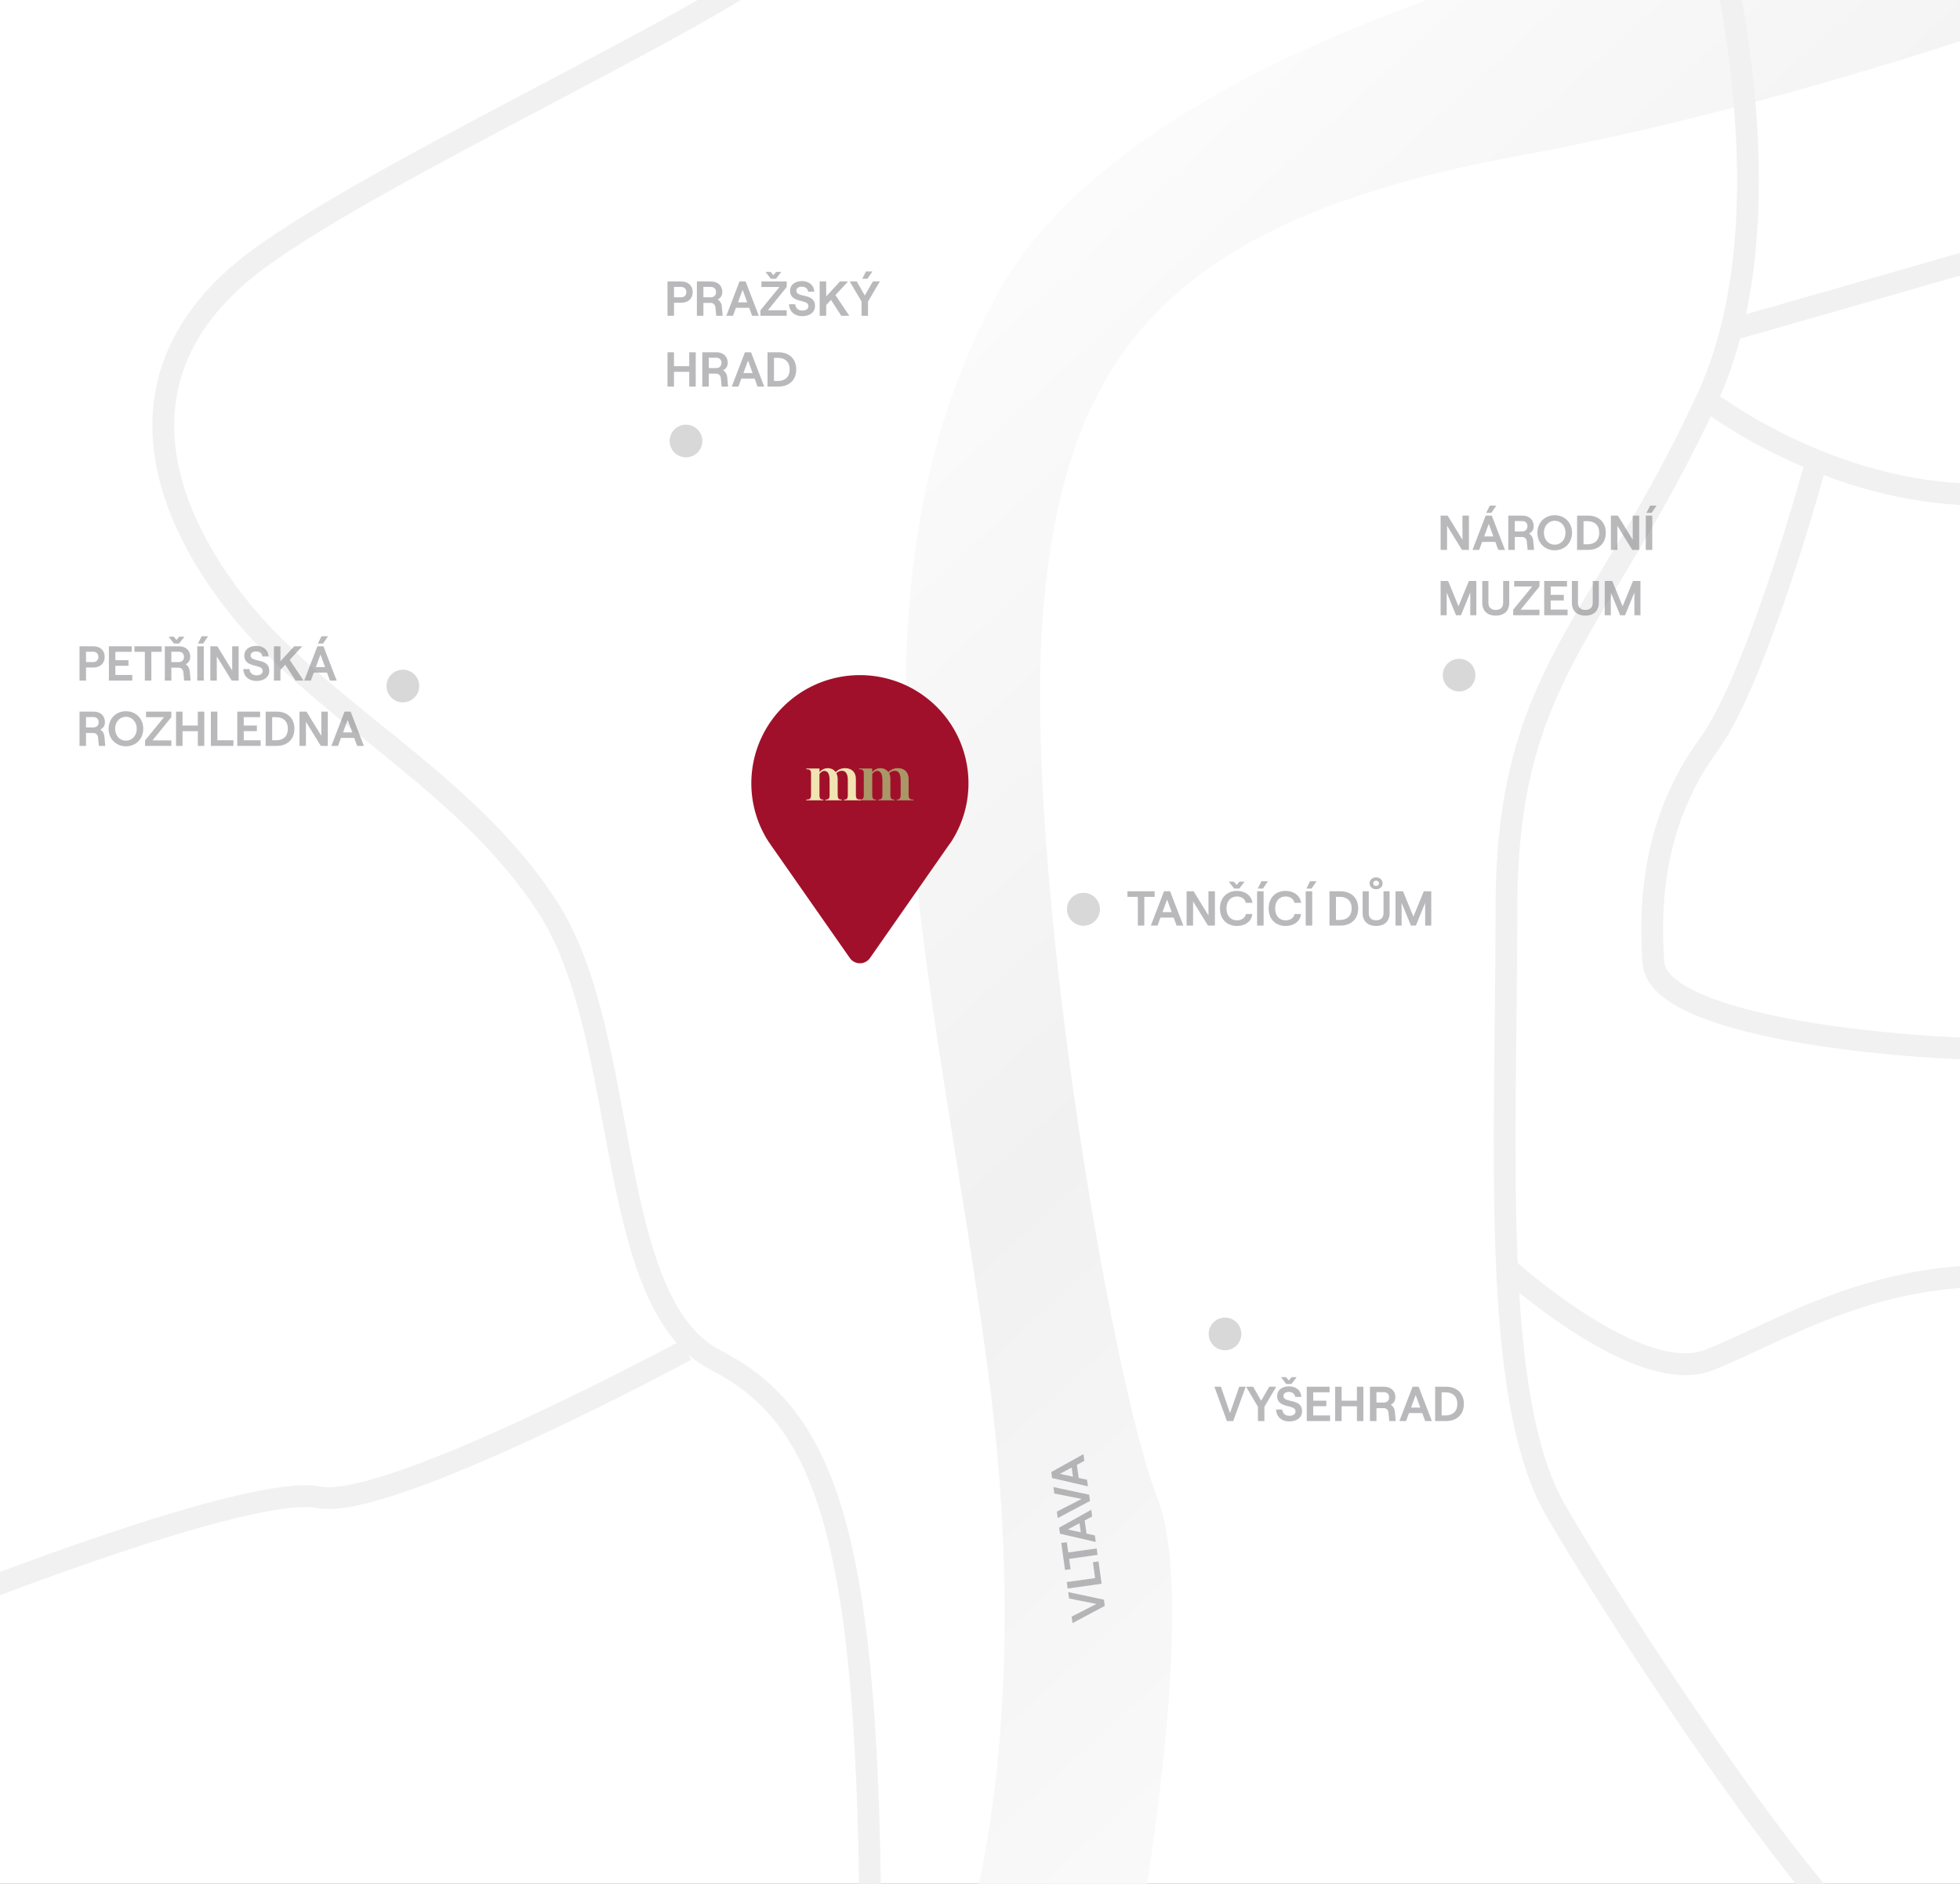
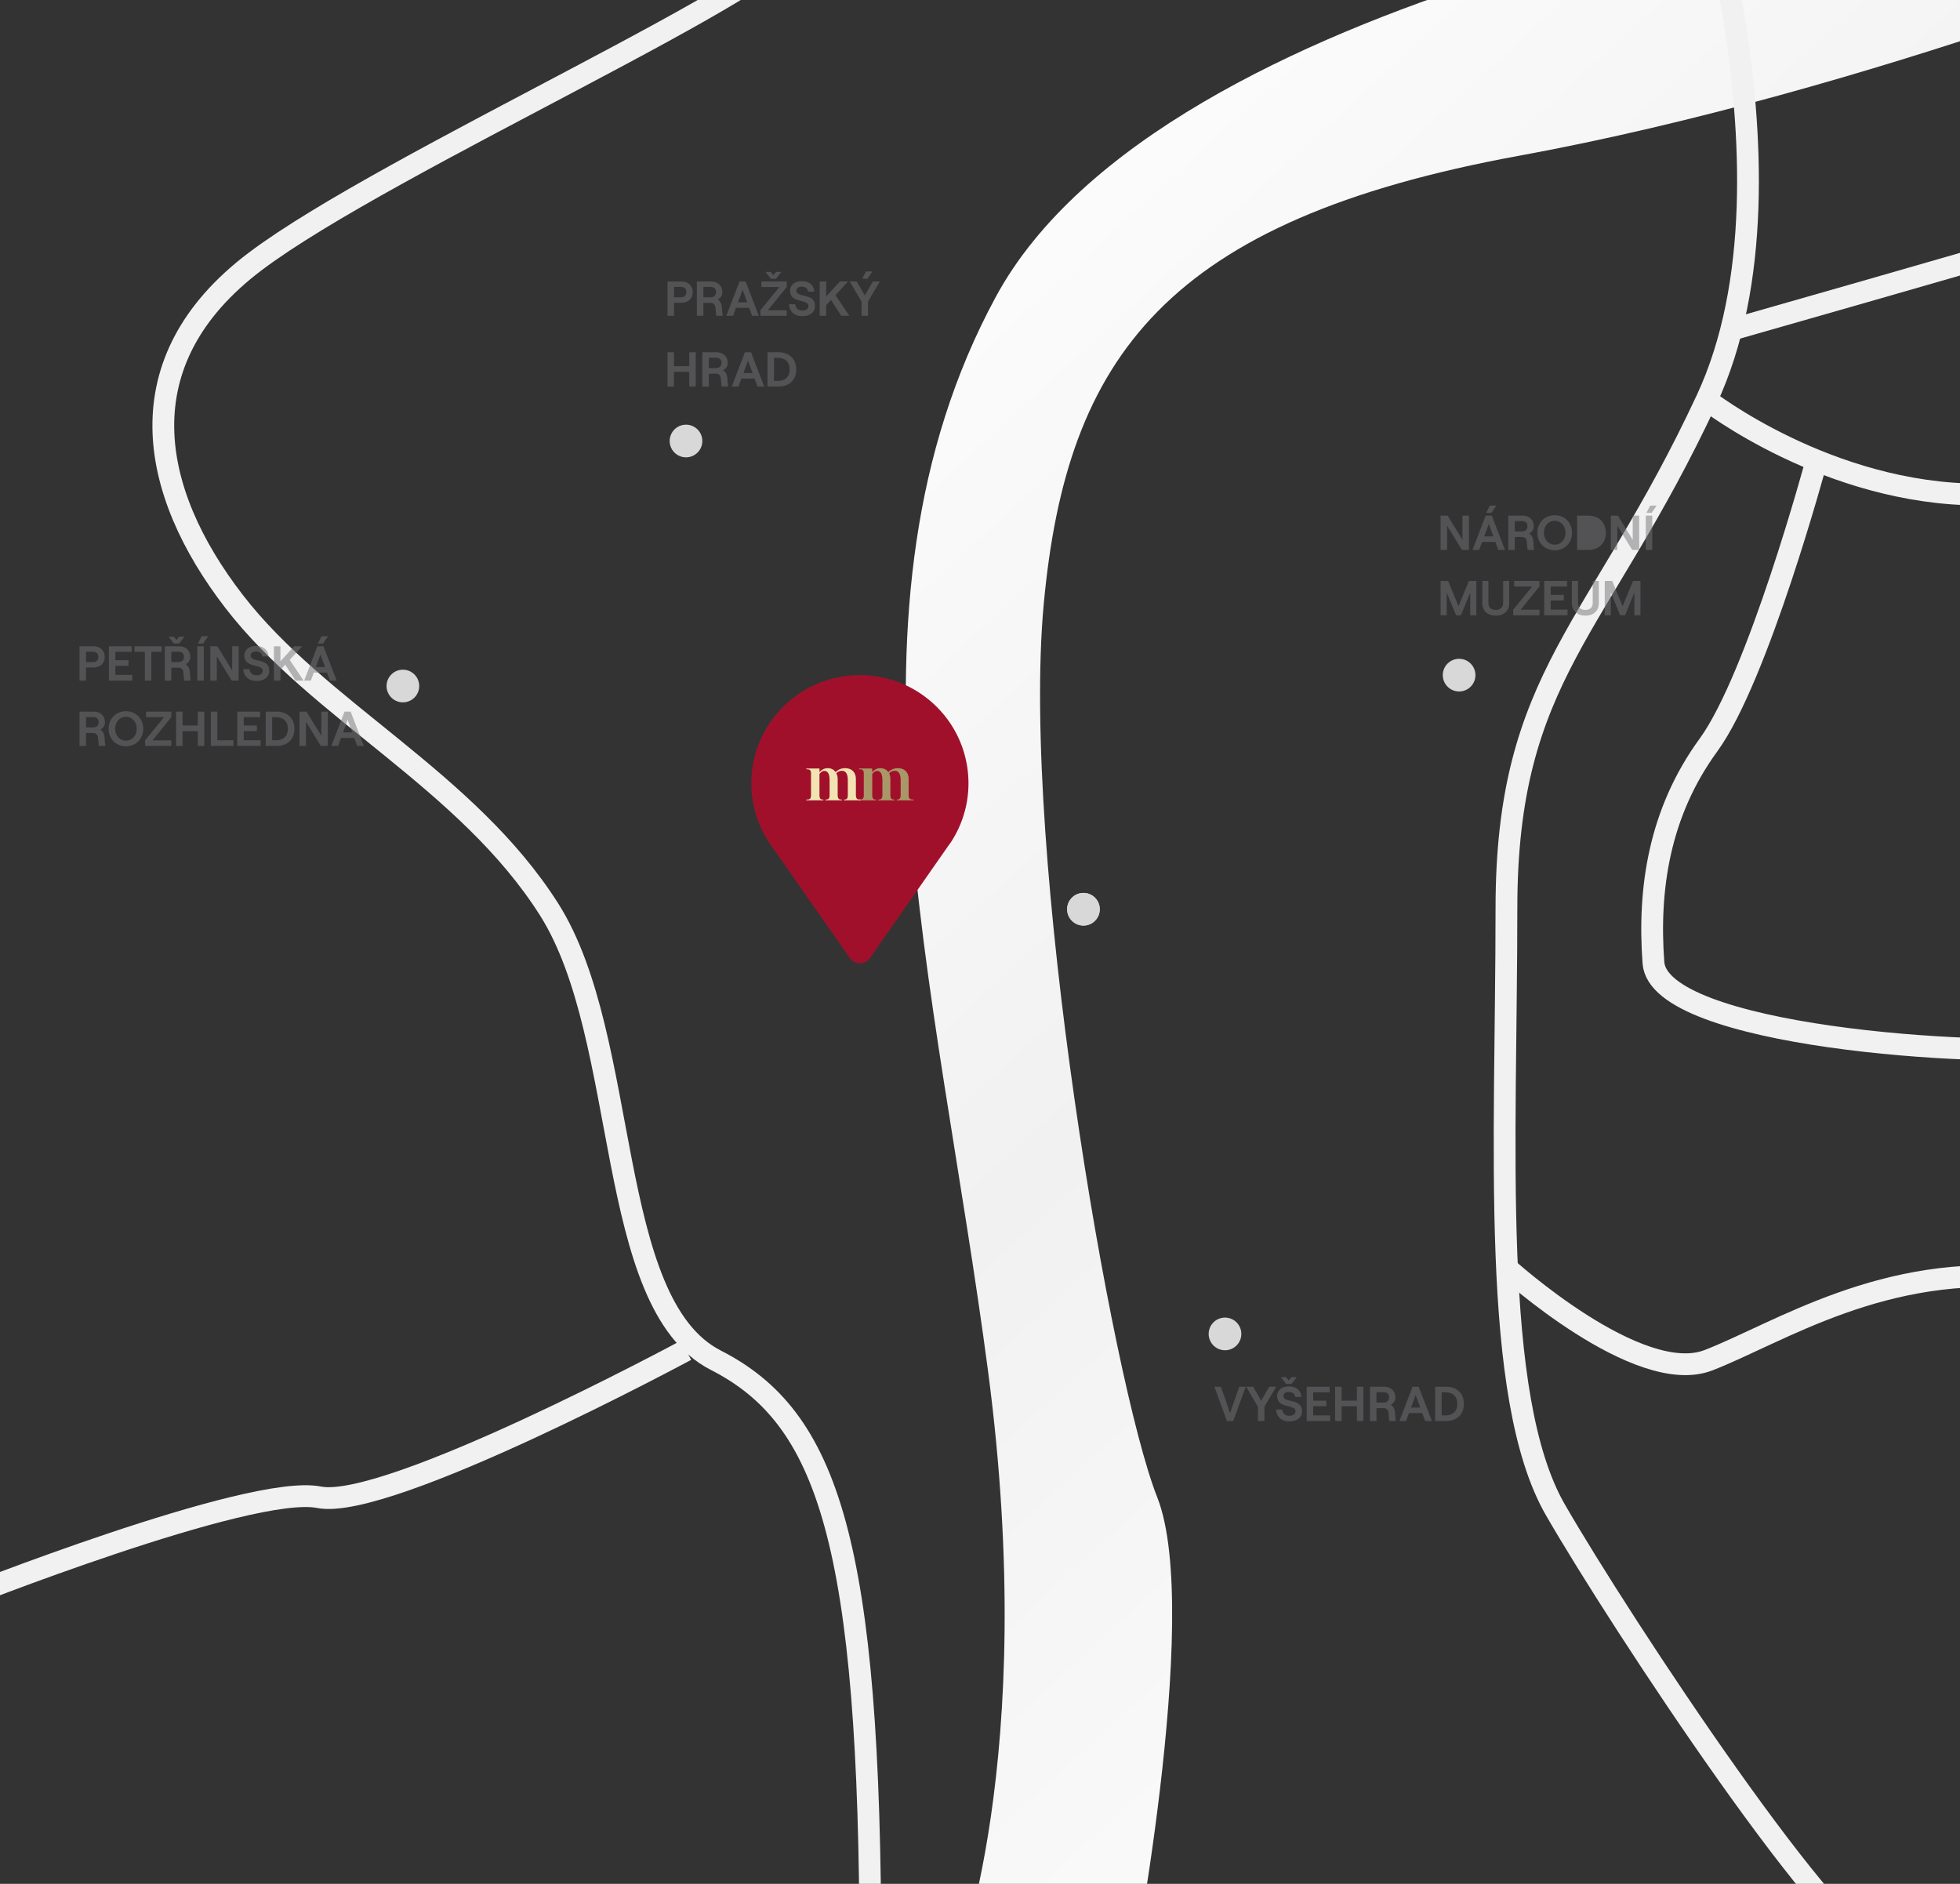
<svg xmlns="http://www.w3.org/2000/svg" width="360" height="346" viewBox="0 0 360 346" fill="none">
  <rect x="0" y="0" width="360" height="346" fill="#333333" stroke="none" />
  <g clip-path="url(#clip0_0_491)">
-     <path fill="#fff" d="M0 0h360v346H0z" />
    <path fill-rule="evenodd" clip-rule="evenodd" d="M175.44 361.704S190.893 323.538 181.5 252s-29.472-140.444 1.4-197.474 159.932-74.619 159.932-74.619l67.194 9.737S343.771 16.746 279 28.608C214.229 40.47 195.905 65.5 191.702 111c-4.202 45.5 12.402 142.639 20.85 164 8.448 21.361-5.323 91.248-5.323 91.248l-31.789-4.544z" fill="url(#paint0_linear_0_491)" />
    <path d="M318.477 60.434s151.507-43.112 177.76-52.822M313.459 73.433s22.269 17.397 50.2 17.397c27.93 0 44.934 19 69.984 16 25.049-3 66.501-22.953 66.501-22.953" stroke="#F1F1F1" stroke-width="4" />
    <path d="M333.575 84.87s-10.657 39.46-19.77 51.96-11.113 26.525-10.113 40c1 13.475 59.441 17.485 78 15.48 18.559-2.005 98.377-15.48 114.545-15.48m-219.545 56s24.226 22 37.113 17 32.347-18 59.195-15 84.082-17.917 117.071-17.917" stroke="#F1F1F1" stroke-width="4" />
    <path d="M308.192-38s25.034 69.036 5.267 111.433c-19.767 42.397-36.767 50.502-36.767 93.438 0 42.937-3 89.633 9 110.457 12 20.823 52.208 81.749 61 81.749M147.383-11.836C146.691-3.579 71.205 29.682 46.903 48c-24.302 18.318-19.474 42.292-3.916 62.458 15.558 20.165 42.78 32.809 57.848 56.542 15.068 23.733 10.085 72.33 30.639 82.83 20.555 10.5 28.39 33.239 28.39 109.247" stroke="#F1F1F1" stroke-width="4" />
    <path d="M126 248s-54.773 29.52-67.402 27c-12.63-2.52-66.37 18.847-66.37 18.847" stroke="#F1F1F1" stroke-width="4" />
    <g clip-path="url(#clip1_0_491)">
      <circle cx="199" cy="167" r="3" fill="#D8D8D8" />
      <g clip-path="url(#clip2_0_491)">
-         <path opacity=".5" d="M208.989 170h1.188v-5.274h1.899V163.7h-4.995v1.026h1.908V170zm7.123 0h1.233l-2.43-6.3h-1.116l-2.421 6.3h1.224l.54-1.467h2.43l.54 1.467zm-2.592-2.475l.846-2.304.846 2.304h-1.692zm4.428 2.475h1.188v-4.437l2.736 4.437h1.278v-6.3h-1.188v4.446l-2.727-4.446h-1.287v6.3zm8.72-6.804h.963l.972-1.26h-.954l-.504.603-.513-.603h-.936l.972 1.26zm.531 6.876c1.548 0 2.7-.891 2.826-2.196h-1.188c-.108.684-.774 1.161-1.638 1.161-1.098 0-1.926-.756-1.926-2.187 0-1.431.828-2.196 1.926-2.196.846 0 1.512.477 1.602 1.17h1.242c-.171-1.305-1.323-2.196-2.844-2.196-1.647 0-3.123 1.08-3.123 3.222s1.449 3.222 3.123 3.222zm3.821-6.876h.954l.909-1.332h-1.188l-.675 1.332zm-.126 6.804h1.197v-6.3h-1.197v6.3zm5.243.072c1.548 0 2.7-.891 2.826-2.196h-1.188c-.108.684-.774 1.161-1.638 1.161-1.098 0-1.926-.756-1.926-2.187 0-1.431.828-2.196 1.926-2.196.846 0 1.512.477 1.602 1.17h1.242c-.171-1.305-1.323-2.196-2.844-2.196-1.647 0-3.123 1.08-3.123 3.222s1.449 3.222 3.123 3.222zm3.813-6.876h.954l.909-1.332h-1.188l-.675 1.332zm-.126 6.804h1.197v-6.3h-1.197v6.3zm4.368 0h2.043c1.746 0 3.231-1.044 3.231-3.15s-1.485-3.15-3.231-3.15h-2.043v6.3zm1.188-1.035v-4.239h.756c1.089 0 2.124.567 2.124 2.124 0 1.557-1.035 2.115-2.124 2.115h-.756zm7.366-5.643c.702 0 1.206-.459 1.206-1.089 0-.621-.504-1.089-1.206-1.089-.684 0-1.188.468-1.188 1.089 0 .63.504 1.089 1.188 1.089zm0-.594c-.306 0-.522-.198-.522-.495 0-.288.216-.486.522-.486.324 0 .54.198.54.486 0 .297-.216.495-.54.495zm.009 7.344c1.476 0 2.475-.819 2.475-2.349V163.7h-1.116v4.032c0 .864-.558 1.296-1.359 1.296-.801 0-1.35-.432-1.35-1.296V163.7h-1.125v4.023c0 1.53 1.008 2.349 2.475 2.349zm3.566-.072h1.116v-4.176l1.719 4.176h.9l1.71-4.176V170h1.116v-6.3h-1.368l-1.908 4.653-1.908-4.653h-1.377v6.3z" fill="#757579" />
        <circle cx="199" cy="167" r="3" fill="#D8D8D8" />
      </g>
      <g clip-path="url(#clip3_0_491)">
        <path opacity=".5" d="M225.349 261h1.161l2.295-6.3h-1.188l-1.692 4.833-1.674-4.833h-1.197l2.295 6.3zm5.7 0h1.188v-2.619l2.169-3.681h-1.278l-1.485 2.574-1.476-2.574h-1.287l2.169 3.681V261zm5.193-6.804h.963l.972-1.26h-.954l-.504.603-.513-.603h-.936l.972 1.26zm.567 6.876c1.386 0 2.349-.711 2.349-1.881 0-2.457-3.429-1.413-3.429-2.808 0-.441.387-.729 1.008-.729.666 0 1.098.369 1.152.918h1.134c-.054-1.179-.954-1.944-2.286-1.944-1.278 0-2.169.72-2.169 1.755 0 2.412 3.384 1.476 3.384 2.826 0 .558-.468.828-1.143.828-.756 0-1.224-.45-1.287-1.152h-1.143c.063 1.323.999 2.187 2.43 2.187zm3.203-.072h4.293v-1.035H241.2v-1.683h2.412v-1.026H241.2v-1.53h3.006V254.7h-4.194v6.3zm9.217-6.3v2.556h-2.808V254.7h-1.188v6.3h1.188v-2.709h2.808V261h1.188v-6.3h-1.188zm6.975 4.617c-.045-.576-.324-1.044-.756-1.314.522-.27.846-.711.846-1.359 0-1.143-.774-1.944-2.088-1.944h-2.583v6.3h1.197v-2.367h1.359c.468 0 .801.342.846.819l.153 1.548h1.179l-.153-1.683zm-3.384-3.618h1.332c.702 0 .99.441.99.945s-.288.963-.99.963h-1.332v-1.908zm8.947 5.301H263l-2.43-6.3h-1.116l-2.421 6.3h1.224l.54-1.467h2.43l.54 1.467zm-2.592-2.475l.846-2.304.846 2.304h-1.692zm4.427 2.475h2.043c1.746 0 3.231-1.044 3.231-3.15s-1.485-3.15-3.231-3.15h-2.043v6.3zm1.188-1.035v-4.239h.756c1.089 0 2.124.567 2.124 2.124 0 1.557-1.035 2.115-2.124 2.115h-.756z" fill="#757579" />
        <circle cx="225" cy="245" r="3" fill="#D8D8D8" />
      </g>
      <g clip-path="url(#clip4_0_491)">
-         <path opacity=".5" d="M264.603 101h1.188v-4.437l2.736 4.437h1.278v-6.3h-1.188v4.446L265.89 94.7h-1.287v6.3zm10.232-8.136h-1.188l-.675 1.332h.954l.909-1.332zm.36 8.136h1.233l-2.43-6.3h-1.116l-2.421 6.3h1.224l.54-1.467h2.43l.54 1.467zm-2.592-2.475l.846-2.304.846 2.304h-1.692zm9.009.792c-.045-.576-.324-1.044-.756-1.314.522-.27.846-.711.846-1.359 0-1.143-.774-1.944-2.088-1.944h-2.583v6.3h1.197v-2.367h1.359c.468 0 .801.342.846.819l.153 1.548h1.179l-.153-1.683zm-3.384-3.618h1.332c.702 0 .99.441.99.945s-.288.963-.99.963h-1.332v-1.908zm7.335 5.373c1.827 0 3.177-1.368 3.177-3.222 0-1.854-1.35-3.222-3.177-3.222-1.836 0-3.186 1.368-3.186 3.222 0 1.854 1.35 3.222 3.186 3.222zm-.009-1.035c-1.143 0-1.98-.927-1.98-2.187 0-1.26.837-2.196 1.98-2.196 1.152 0 1.989.936 1.989 2.196 0 1.26-.837 2.187-1.989 2.187zm4.115.963h2.043c1.746 0 3.231-1.044 3.231-3.15s-1.485-3.15-3.231-3.15h-2.043v6.3zm1.188-1.035v-4.239h.756c1.089 0 2.124.567 2.124 2.124 0 1.557-1.035 2.115-2.124 2.115h-.756zm5.017 1.035h1.188v-4.437l2.736 4.437h1.278v-6.3h-1.188v4.446l-2.727-4.446h-1.287v6.3zm6.534-6.804h.954l.909-1.332h-1.188l-.675 1.332zm-.126 6.804h1.197v-6.3h-1.197v6.3zm-37.679 12h1.116v-4.176l1.719 4.176h.9l1.71-4.176V113h1.116v-6.3h-1.368l-1.908 4.653-1.908-4.653h-1.377v6.3zm10.128.072c1.476 0 2.475-.819 2.475-2.349V106.7h-1.116v4.032c0 .864-.558 1.296-1.359 1.296-.801 0-1.35-.432-1.35-1.296V106.7h-1.125v4.023c0 1.53 1.008 2.349 2.475 2.349zm3.205-.072h4.824v-1.017h-3.456l3.456-4.266V106.7h-4.644v1.017h3.312l-3.492 4.266V113zm5.695 0h4.293v-1.035h-3.105v-1.683h2.412v-1.026h-2.412v-1.53h3.006V106.7h-4.194v6.3zm7.553.072c1.476 0 2.475-.819 2.475-2.349V106.7h-1.116v4.032c0 .864-.558 1.296-1.359 1.296-.801 0-1.35-.432-1.35-1.296V106.7h-1.125v4.023c0 1.53 1.008 2.349 2.475 2.349zm3.565-.072h1.116v-4.176l1.719 4.176h.9l1.71-4.176V113h1.116v-6.3h-1.368l-1.908 4.653-1.908-4.653h-1.377v6.3z" fill="#757579" />
+         <path opacity=".5" d="M264.603 101h1.188v-4.437l2.736 4.437h1.278v-6.3h-1.188v4.446L265.89 94.7h-1.287v6.3zm10.232-8.136h-1.188l-.675 1.332h.954l.909-1.332zm.36 8.136h1.233l-2.43-6.3h-1.116l-2.421 6.3h1.224l.54-1.467h2.43l.54 1.467zm-2.592-2.475l.846-2.304.846 2.304h-1.692zm9.009.792c-.045-.576-.324-1.044-.756-1.314.522-.27.846-.711.846-1.359 0-1.143-.774-1.944-2.088-1.944h-2.583v6.3h1.197v-2.367h1.359c.468 0 .801.342.846.819l.153 1.548h1.179l-.153-1.683zm-3.384-3.618h1.332c.702 0 .99.441.99.945s-.288.963-.99.963h-1.332v-1.908zm7.335 5.373c1.827 0 3.177-1.368 3.177-3.222 0-1.854-1.35-3.222-3.177-3.222-1.836 0-3.186 1.368-3.186 3.222 0 1.854 1.35 3.222 3.186 3.222zm-.009-1.035c-1.143 0-1.98-.927-1.98-2.187 0-1.26.837-2.196 1.98-2.196 1.152 0 1.989.936 1.989 2.196 0 1.26-.837 2.187-1.989 2.187zm4.115.963h2.043c1.746 0 3.231-1.044 3.231-3.15s-1.485-3.15-3.231-3.15h-2.043v6.3zm1.188-1.035v-4.239h.756h-.756zm5.017 1.035h1.188v-4.437l2.736 4.437h1.278v-6.3h-1.188v4.446l-2.727-4.446h-1.287v6.3zm6.534-6.804h.954l.909-1.332h-1.188l-.675 1.332zm-.126 6.804h1.197v-6.3h-1.197v6.3zm-37.679 12h1.116v-4.176l1.719 4.176h.9l1.71-4.176V113h1.116v-6.3h-1.368l-1.908 4.653-1.908-4.653h-1.377v6.3zm10.128.072c1.476 0 2.475-.819 2.475-2.349V106.7h-1.116v4.032c0 .864-.558 1.296-1.359 1.296-.801 0-1.35-.432-1.35-1.296V106.7h-1.125v4.023c0 1.53 1.008 2.349 2.475 2.349zm3.205-.072h4.824v-1.017h-3.456l3.456-4.266V106.7h-4.644v1.017h3.312l-3.492 4.266V113zm5.695 0h4.293v-1.035h-3.105v-1.683h2.412v-1.026h-2.412v-1.53h3.006V106.7h-4.194v6.3zm7.553.072c1.476 0 2.475-.819 2.475-2.349V106.7h-1.116v4.032c0 .864-.558 1.296-1.359 1.296-.801 0-1.35-.432-1.35-1.296V106.7h-1.125v4.023c0 1.53 1.008 2.349 2.475 2.349zm3.565-.072h1.116v-4.176l1.719 4.176h.9l1.71-4.176V113h1.116v-6.3h-1.368l-1.908 4.653-1.908-4.653h-1.377v6.3z" fill="#757579" />
        <circle cx="268" cy="124" r="3" fill="#D8D8D8" />
      </g>
      <g clip-path="url(#clip5_0_491)">
        <path opacity=".5" d="M122.603 58h1.197v-2.394h1.332c1.314 0 2.097-.81 2.097-1.953s-.783-1.953-2.097-1.953h-2.529V58zm1.197-3.393v-1.908h1.278c.702 0 .99.45.99.954s-.288.954-.99.954H123.8zm8.78 1.71c-.045-.576-.324-1.044-.756-1.314.522-.27.846-.711.846-1.359 0-1.143-.774-1.944-2.088-1.944h-2.583V58h1.197v-2.367h1.359c.468 0 .801.342.846.819l.153 1.548h1.179l-.153-1.683zm-3.384-3.618h1.332c.702 0 .99.441.99.945s-.288.963-.99.963h-1.332v-1.908zM138.143 58h1.233l-2.43-6.3h-1.116l-2.421 6.3h1.224l.54-1.467h2.43l.54 1.467zm-2.592-2.475l.846-2.304.846 2.304h-1.692zm6.02-4.329h.963l.972-1.26h-.954l-.504.603-.513-.603h-.936l.972 1.26zM139.672 58h4.824v-1.017h-3.456l3.456-4.266V51.7h-4.644v1.017h3.312l-3.492 4.266V58zm7.677.072c1.386 0 2.349-.711 2.349-1.881 0-2.457-3.429-1.413-3.429-2.808 0-.441.387-.729 1.008-.729.666 0 1.098.369 1.152.918h1.134c-.054-1.179-.954-1.944-2.286-1.944-1.278 0-2.169.72-2.169 1.755 0 2.412 3.384 1.476 3.384 2.826 0 .558-.468.828-1.143.828-.756 0-1.224-.45-1.287-1.152h-1.143c.063 1.323.999 2.187 2.43 2.187zm7.172-.072h1.476l-2.547-3.798 2.313-2.502h-1.485l-2.529 2.745V51.7h-1.197V58h1.197v-1.962l.882-.954 1.89 2.916zm3.85-6.804h.954l.909-1.332h-1.188l-.675 1.332zM158.245 58h1.188v-2.619l2.169-3.681h-1.278l-1.485 2.574-1.476-2.574h-1.287l2.169 3.681V58zm-31.646 6.7v2.556h-2.808V64.7h-1.188V71h1.188v-2.709h2.808V71h1.188v-6.3h-1.188zm6.975 4.617c-.045-.576-.324-1.044-.756-1.314.522-.27.846-.711.846-1.359 0-1.143-.774-1.944-2.088-1.944h-2.583V71h1.197v-2.367h1.359c.468 0 .801.342.846.819l.153 1.548h1.179l-.153-1.683zm-3.384-3.618h1.332c.702 0 .99.441.99.945s-.288.963-.99.963h-1.332v-1.908zM139.137 71h1.233l-2.43-6.3h-1.116l-2.421 6.3h1.224l.54-1.467h2.43l.54 1.467zm-2.592-2.475l.846-2.304.846 2.304h-1.692zM140.972 71h2.043c1.746 0 3.231-1.044 3.231-3.15s-1.485-3.15-3.231-3.15h-2.043V71zm1.188-1.035v-4.239h.756c1.089 0 2.124.567 2.124 2.124 0 1.557-1.035 2.115-2.124 2.115h-.756z" fill="#757579" />
        <circle cx="126" cy="81" r="3" fill="#D8D8D8" />
      </g>
      <g clip-path="url(#clip6_0_491)">
        <path opacity=".5" d="M14.603 125H15.8v-2.394h1.332c1.314 0 2.097-.81 2.097-1.953s-.783-1.953-2.097-1.953h-2.529v6.3zm1.197-3.393v-1.908h1.278c.702 0 .99.45.99.954s-.288.954-.99.954H15.8zM20 125h4.293v-1.035h-3.105v-1.683H23.6v-1.026h-2.413v-1.53h3.006V118.7H20v6.3zm6.606 0h1.188v-5.274h1.9V118.7h-4.996v1.026h1.908V125zm6.296-6.804l.972-1.26h-.954l-.504.603-.513-.603h-.936l.972 1.26h.963zm1.953 5.121c-.045-.576-.324-1.044-.756-1.314.522-.27.846-.711.846-1.359 0-1.143-.774-1.944-2.088-1.944h-2.583v6.3h1.197v-2.367h1.359c.468 0 .8.342.846.819l.153 1.548h1.179l-.153-1.683zm-3.384-3.618h1.332c.702 0 .99.441.99.945s-.288.963-.99.963H31.47v-1.908zm4.888-1.503h.954l.909-1.332h-1.188l-.675 1.332zM36.233 125h1.197v-6.3h-1.197v6.3zm2.4 0h1.187v-4.437L42.556 125h1.278v-6.3h-1.188v4.446L39.92 118.7h-1.287v6.3zm8.476.072c1.386 0 2.35-.711 2.35-1.881 0-2.457-3.43-1.413-3.43-2.808 0-.441.387-.729 1.008-.729.666 0 1.099.369 1.153.918h1.134c-.054-1.179-.954-1.944-2.286-1.944-1.278 0-2.17.72-2.17 1.755 0 2.412 3.384 1.476 3.384 2.826 0 .558-.468.828-1.143.828-.756 0-1.224-.45-1.287-1.152H44.68c.063 1.323 1 2.187 2.43 2.187zm7.173-.072h1.476l-2.547-3.798 2.313-2.502h-1.485l-2.529 2.745V118.7h-1.197v6.3h1.197v-1.962l.882-.954 1.89 2.916zm5.964-8.136h-1.188l-.675 1.332h.954l.91-1.332zm.36 8.136h1.233l-2.43-6.3h-1.116l-2.42 6.3h1.223l.54-1.467h2.43l.54 1.467zm-2.592-2.475l.846-2.304.846 2.304h-1.692zm-38.83 12.792c-.045-.576-.324-1.044-.756-1.314.522-.27.846-.711.846-1.359 0-1.143-.774-1.944-2.088-1.944h-2.583v6.3H15.8v-2.367h1.359c.468 0 .801.342.846.819l.153 1.548h1.179l-.153-1.683zm-3.384-3.618h1.332c.702 0 .99.441.99.945s-.288.963-.99.963H15.8v-1.908zm7.335 5.373c1.827 0 3.177-1.368 3.177-3.222 0-1.854-1.35-3.222-3.177-3.222-1.836 0-3.186 1.368-3.186 3.222 0 1.854 1.35 3.222 3.186 3.222zm-.009-1.035c-1.143 0-1.98-.927-1.98-2.187 0-1.26.837-2.196 1.98-2.196 1.152 0 1.989.936 1.989 2.196 0 1.26-.837 2.187-1.989 2.187zm3.518.963h4.824v-1.017h-3.456l3.456-4.266V130.7h-4.644v1.017h3.312l-3.492 4.266V137zm9.691-6.3v2.556h-2.808V130.7H32.34v6.3h1.188v-2.709h2.808V137h1.188v-6.3h-1.188zm2.394 6.3h4.14v-1.035h-2.943V130.7h-1.197v6.3zm4.852 0h4.292v-1.035H44.77v-1.683h2.412v-1.026H44.77v-1.53h3.006V130.7H43.58v6.3zm5.22 0h2.043c1.746 0 3.231-1.044 3.231-3.15s-1.485-3.15-3.23-3.15H48.8v6.3zm1.188-1.035v-4.239h.756c1.09 0 2.124.567 2.124 2.124 0 1.557-1.035 2.115-2.124 2.115h-.756zM55.006 137h1.188v-4.437L58.93 137h1.278v-6.3H59.02v4.446l-2.727-4.446h-1.287v6.3zm10.593 0h1.233l-2.43-6.3h-1.117l-2.42 6.3h1.224l.54-1.467h2.43l.54 1.467zm-2.593-2.475l.846-2.304.846 2.304h-1.691z" fill="#757579" />
        <circle cx="74" cy="126" r="3" fill="#D8D8D8" />
      </g>
-       <path opacity=".5" d="M202.913 294.961l-.161-1.149-6.558-1.396.165 1.176 5.021 1.003-4.553 2.33.167 1.186 5.919-3.15zm-.573-4.076l-.576-4.1-1.025.144.41 2.915-5.214.733.167 1.185 6.238-.877zm-.745-5.306l-.166-1.177-5.222.734-.265-1.88-1.016.142.695 4.947 1.016-.143-.265-1.889 5.223-.734zm-.992-7.054l-.171-1.221-5.901 3.283.155 1.105 6.576 1.521-.17-1.212-1.528-.331-.338-2.406 1.377-.739zm-2.09 2.911l-2.399-.517 2.164-1.159.235 1.676zm1.69-5.762l-.162-1.149-6.558-1.396.165 1.176 5.022 1.003-4.553 2.33.166 1.186 5.92-3.15zm-1.036-7.367l-.171-1.221-5.901 3.283.155 1.105 6.576 1.521-.17-1.212-1.528-.331-.338-2.406 1.377-.739zm-2.09 2.911l-2.399-.517 2.164-1.159.235 1.676z" fill="#757579" />
      <path fill-rule="evenodd" clip-rule="evenodd" d="M141.183 154.612l.1.144c.122.182.249.358.376.551l14.435 20.654a2.259 2.259 0 003.7 0l14.402-20.637c.138-.193.271-.381.404-.552l.089-.132c5.39-8.306 3.823-19.296-3.676-25.778-7.499-6.483-18.644-6.483-26.143 0-7.499 6.482-9.066 17.472-3.676 25.778l-.011-.028z" fill="#A1102A" />
      <path fill-rule="evenodd" clip-rule="evenodd" d="M163.54 143.071v3.118c.067.523.223.676.778.676l-.023.131h-2.975l-.022-.131c.51 0 .732-.153.777-.676v-2.9c0-1.112-.311-1.7-.999-1.7-.334 0-.689.305-.866.567v4.033c.044.523.222.676.732.676l-.044.131h-3.087l-.044-.131c.666 0 .844-.153.888-.676v-4.23c-.044-.523-.222-.675-.888-.675l.044-.131h2.376v.654c.356-.414.911-.72 1.488-.72.666 0 1.155.262 1.488.72.355-.371.955-.72 1.754-.72 1.199 0 1.977.742 1.977 1.984v3.118c.066.523.244.676.91.676l-.022.131h-3.065l-.022-.131c.489 0 .666-.153.733-.676v-2.9c0-1.112-.355-1.722-1.088-1.722-.444 0-.777.196-1.022.458.134.283.222.654.222 1.046z" fill="#AA9767" />
      <path fill-rule="evenodd" clip-rule="evenodd" d="M153.859 143.071v3.118c.066.523.221.676.775.676l-.022.131h-2.991l-.022-.131c.509 0 .731-.153.775-.676v-2.9c0-1.112-.31-1.7-.997-1.7-.332 0-.687.305-.864.567v4.033c.044.523.222.676.731.676l-.044.131h-3.08l-.044-.131c.664 0 .82-.153.886-.676v-4.23c-.044-.523-.222-.675-.886-.675l.044-.131h2.393v.654c.354-.414.908-.72 1.485-.72.686 0 1.152.262 1.484.72.355-.371.953-.72 1.75-.72 1.197 0 1.972.742 1.972 1.984v3.118c.067.523.244.676.909.676l-.022.131h-3.058l-.022-.131c.487 0 .665-.153.709-.676v-2.9c0-1.112-.355-1.722-1.086-1.722-.443 0-.775.196-1.019.458.155.283.244.654.244 1.046z" fill="#F1E4B2" />
    </g>
  </g>
  <defs>
    <clipPath id="clip0_0_491">
      <path fill="#fff" d="M0 0h360v346H0z" />
    </clipPath>
    <clipPath id="clip1_0_491">
      <path fill="#fff" transform="translate(14 48)" d="M0 0h345v250.679H0z" />
    </clipPath>
    <clipPath id="clip2_0_491">
      <path fill="#fff" transform="translate(196 136)" d="M0 0h163v112H0z" />
    </clipPath>
    <clipPath id="clip3_0_491">
      <path fill="#fff" transform="translate(222 242)" d="M0 0h68v45H0z" />
    </clipPath>
    <clipPath id="clip4_0_491">
      <path fill="#fff" transform="translate(264 91)" d="M0 0h77v36H0z" />
    </clipPath>
    <clipPath id="clip5_0_491">
      <path fill="#fff" transform="translate(122 48)" d="M0 0h77v36H0z" />
    </clipPath>
    <clipPath id="clip6_0_491">
      <path fill="#fff" transform="translate(14 115)" d="M0 0h77v36H0z" />
    </clipPath>
    <linearGradient id="paint0_linear_0_491" x1="82.493" y1="78.939" x2="322.306" y2="339.166" gradientUnits="userSpaceOnUse">
      <stop stop-color="#fff" />
      <stop offset=".491" stop-color="#F1F1F1" />
      <stop offset="1" stop-color="#fff" />
    </linearGradient>
  </defs>
</svg>